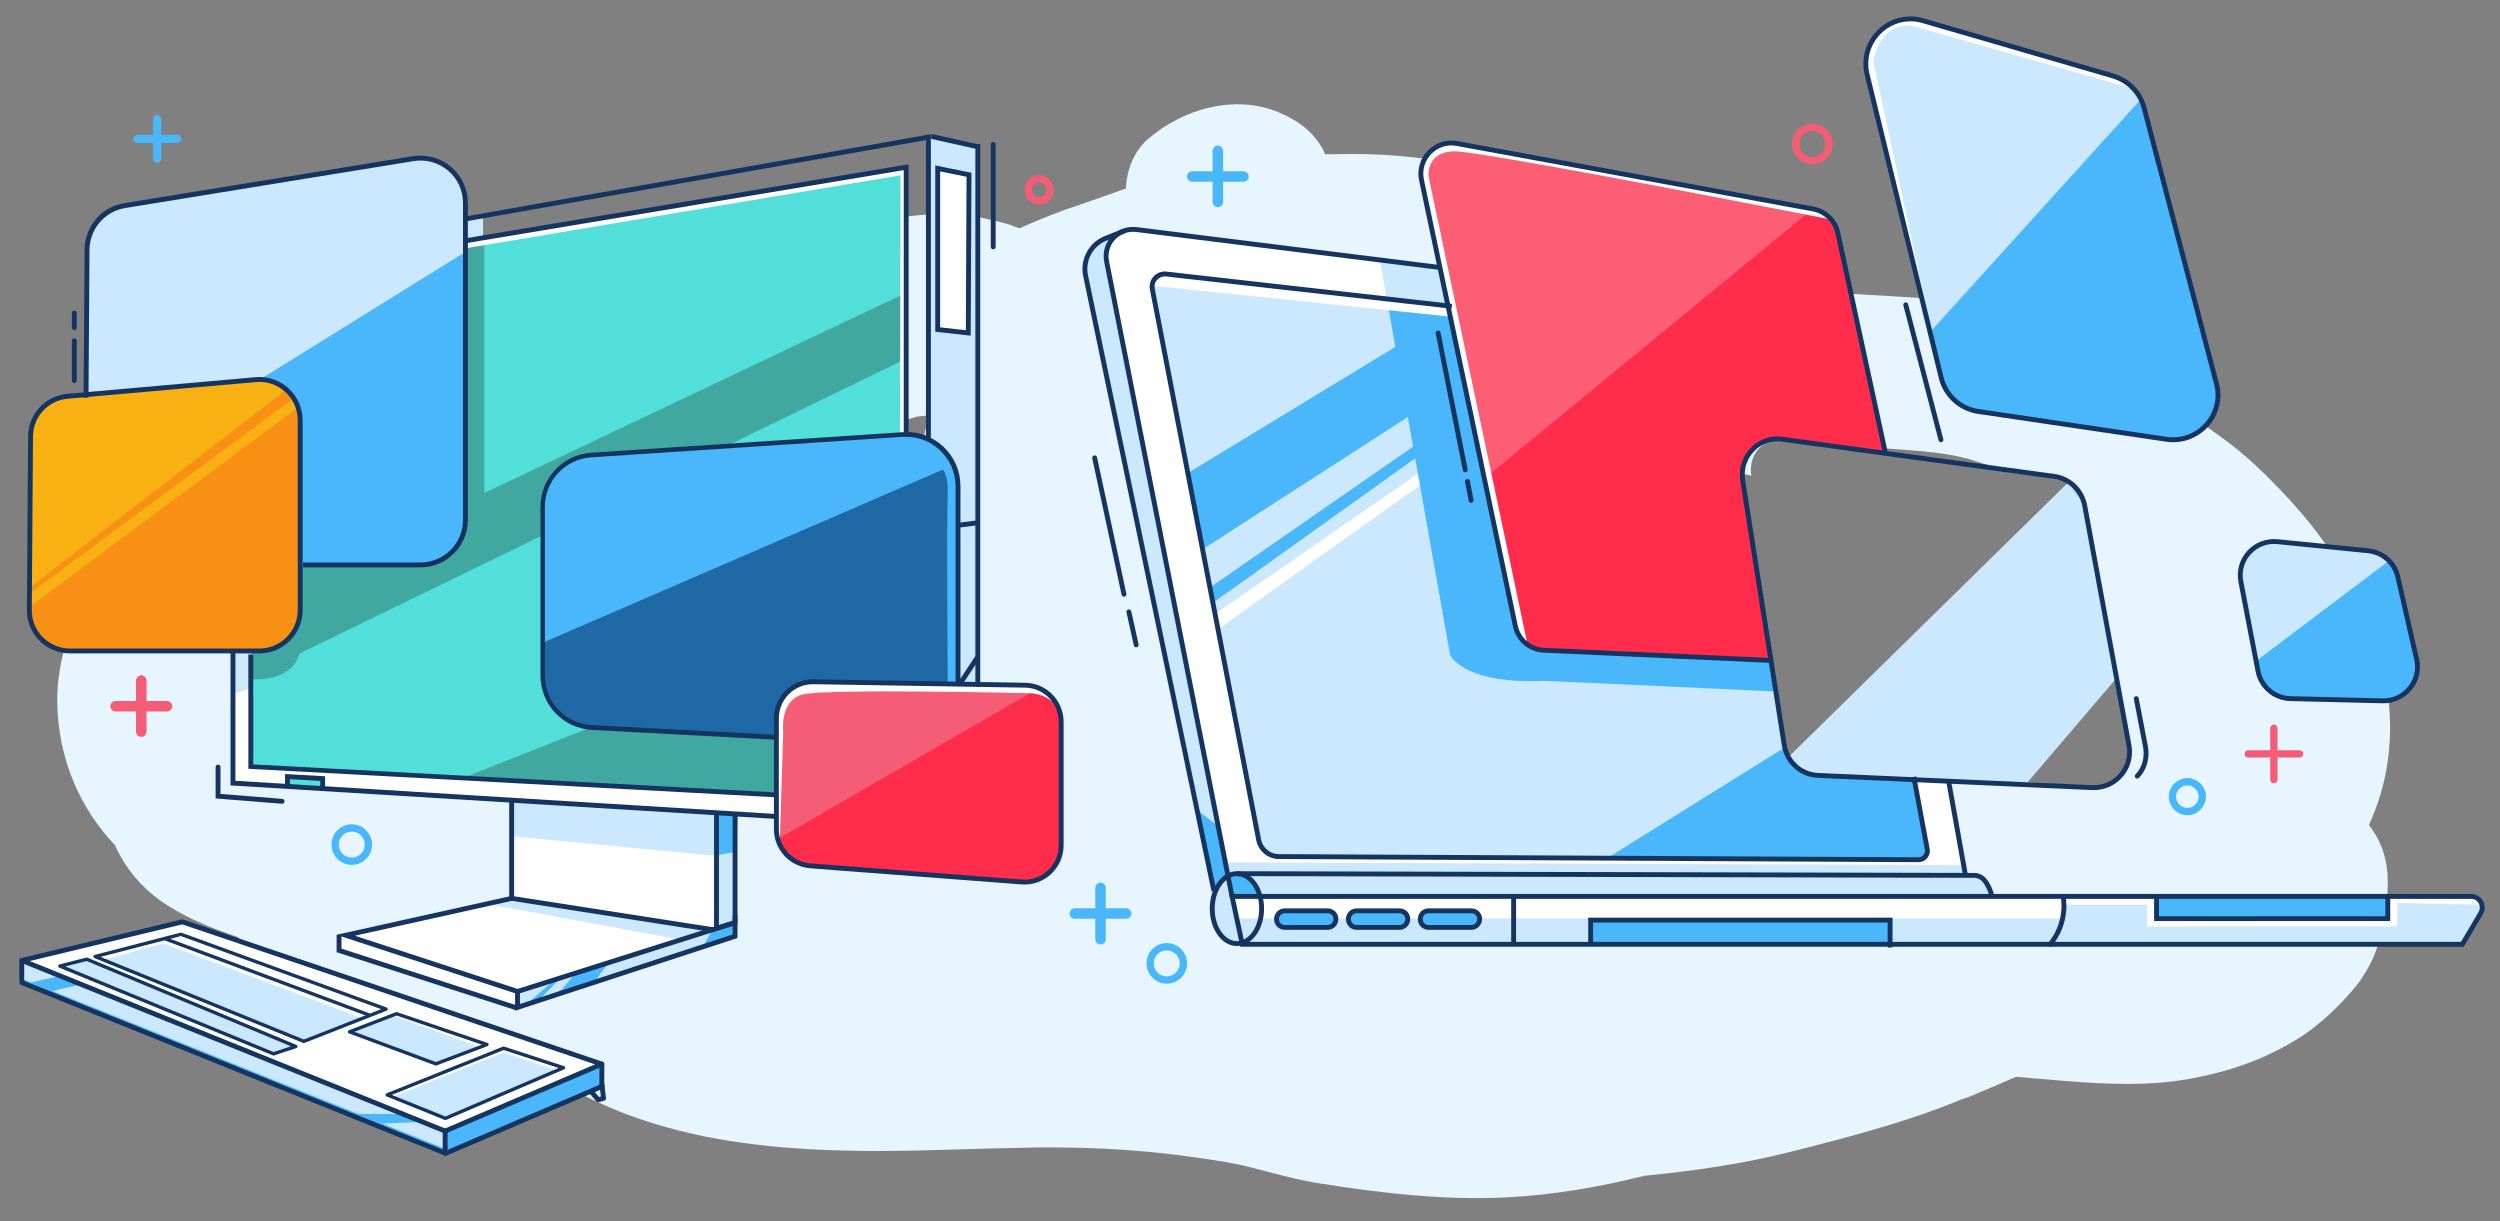
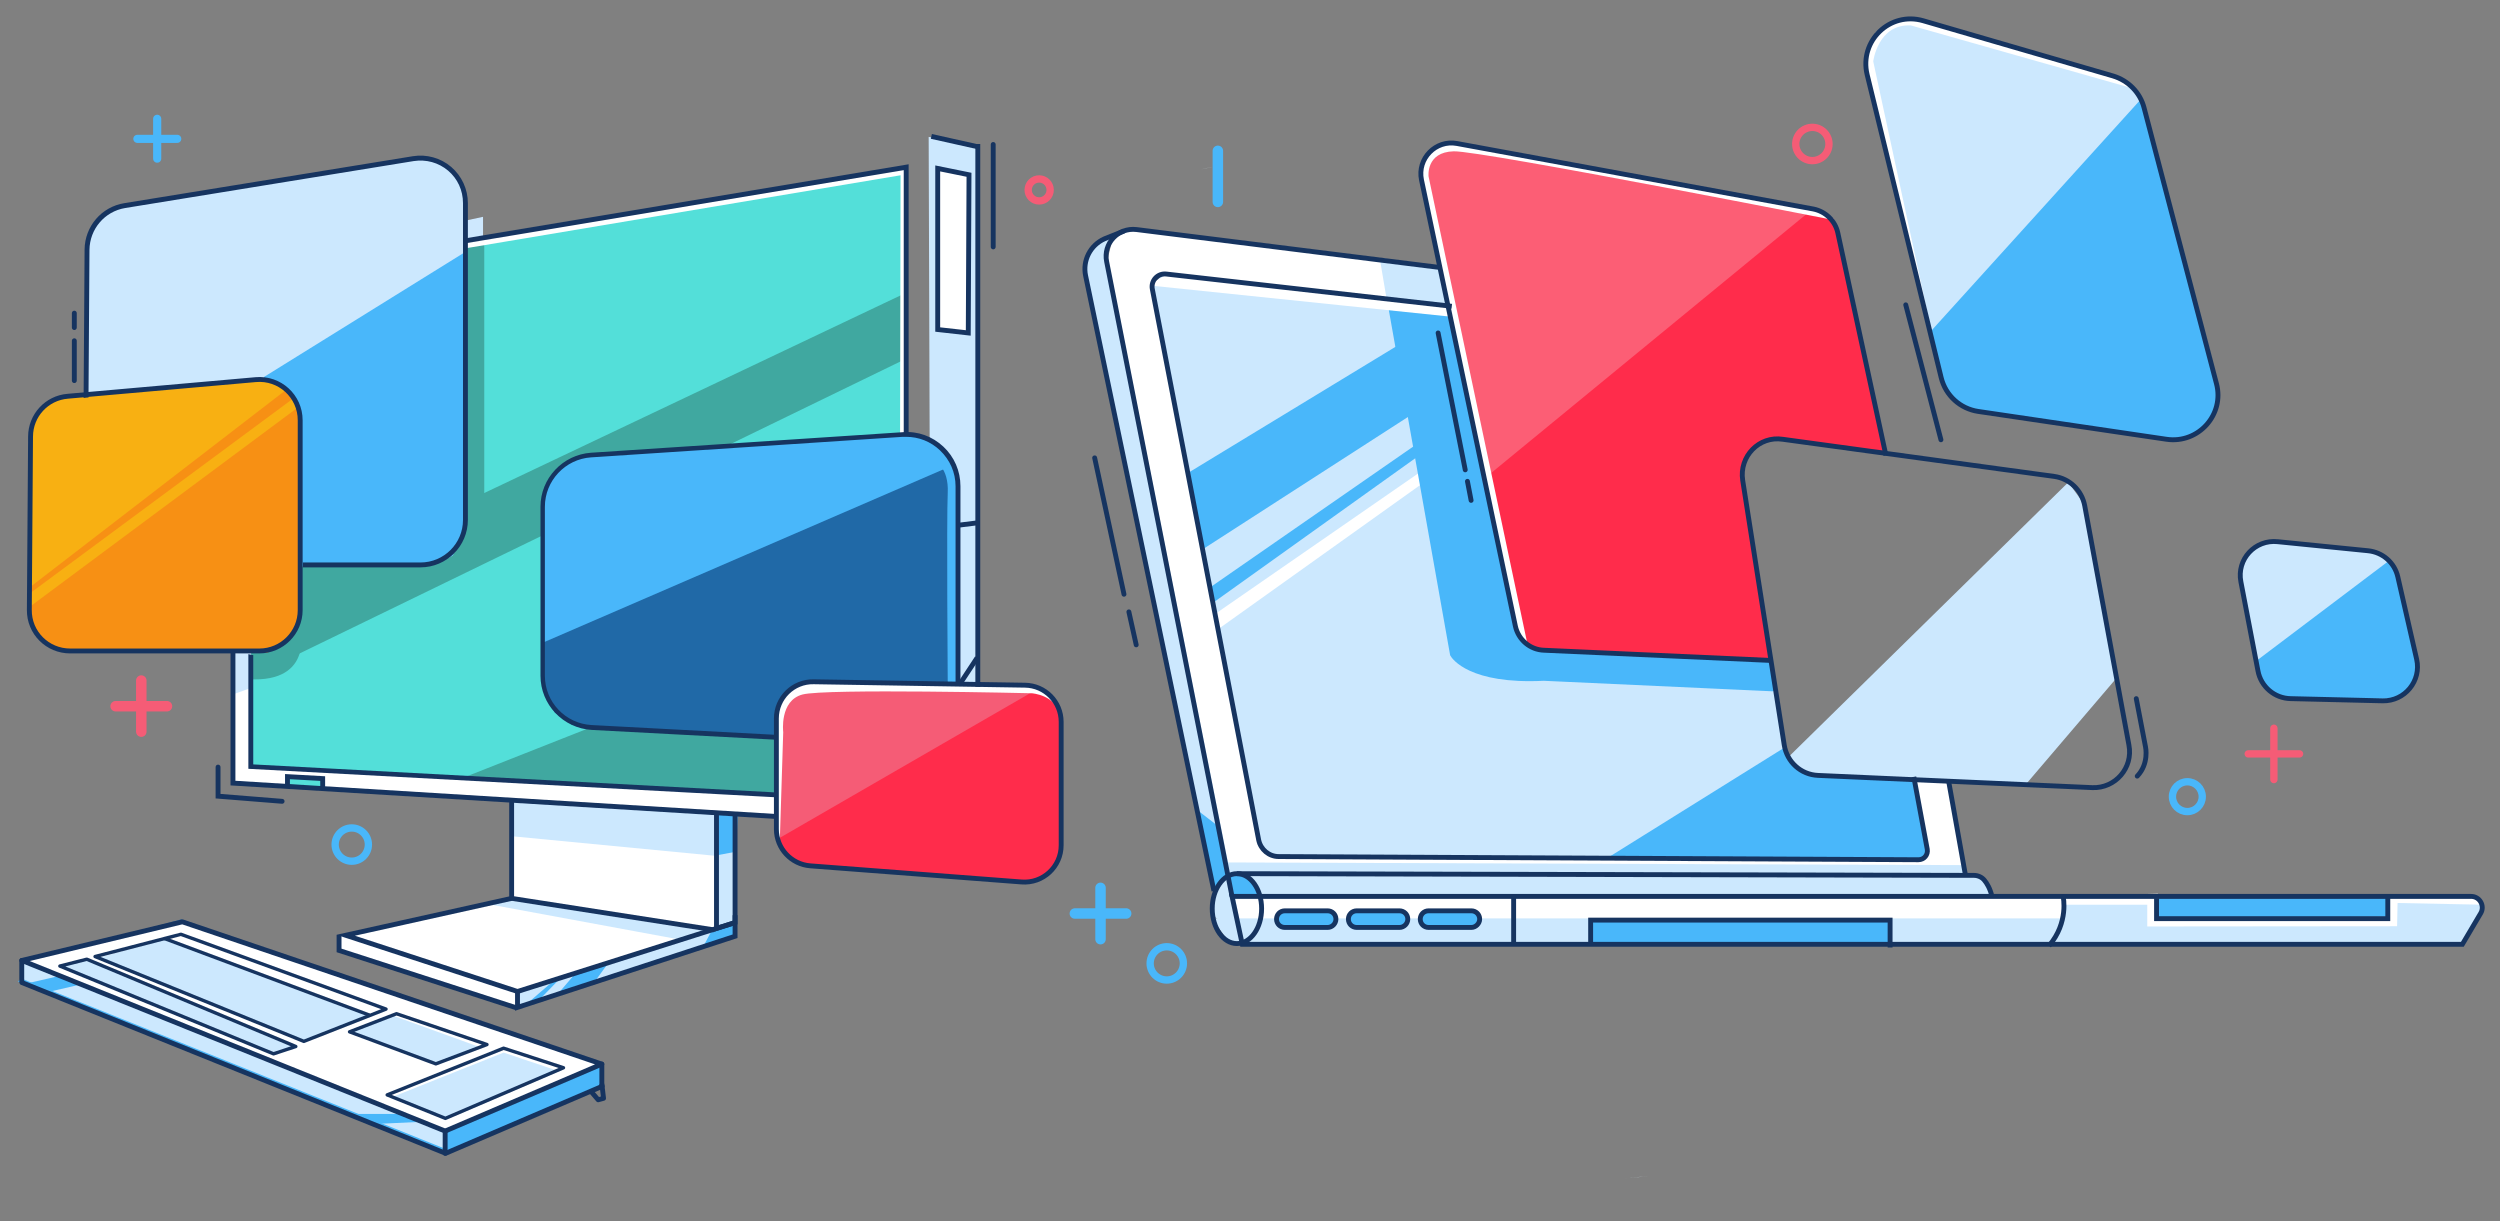
<svg xmlns="http://www.w3.org/2000/svg" xmlns:xlink="http://www.w3.org/1999/xlink" version="1.1" x="0px" y="0px" viewBox="0 0 1022.7 499.5" style="enable-background:new 0 0 1022.7 499.5;" xml:space="preserve">
  <rect x="0" y="0" width="1022.7" height="499.5" fill="#808080" stroke="none" />
  <style type="text/css">
	.st0{fill:#E6F5FF;}
	.st1{fill:#CCE8FE;}
	.st2{fill:#2069A7;}
	.st3{fill:#FFFFFF;}
	.st4{fill:#49B7FA;}
	.st5{clip-path:url(#XMLID_2_);fill:#D6213F;}
	.st6{clip-path:url(#XMLID_2_);fill:#FF2C4B;}
	.st7{clip-path:url(#XMLID_2_);fill:#FFFFFF;}
	.st8{clip-path:url(#XMLID_5_);fill:#40A8A0;}
	.st9{clip-path:url(#XMLID_5_);fill:#49B7FA;}
	.st10{clip-path:url(#XMLID_5_);fill:#FFFFFF;}
	.st11{fill:#F55C76;}
	.st12{fill:#FF2C4B;}
	.st13{fill:#F8B012;}
	.st14{fill:#53DFD9;}
	.st15{fill:#F79014;}
	.st16{fill:#CEE8FE;}
	.st17{fill:none;stroke:#49B7FA;stroke-miterlimit:10;}
	.st18{clip-path:url(#XMLID_6_);fill:#49B7FA;}
	.st19{fill:none;stroke:#163460;stroke-width:2;stroke-miterlimit:10;}
	.st20{fill:#163460;}
	.st21{fill:none;stroke:#163460;stroke-width:2;stroke-linecap:round;stroke-miterlimit:10;}
	.st22{fill:none;stroke:#163460;stroke-width:2;stroke-linecap:round;stroke-linejoin:round;stroke-miterlimit:10;}
	.st23{fill:none;stroke:#163460;stroke-width:1.4;stroke-linejoin:round;stroke-miterlimit:10;}
	.st24{fill:none;stroke:#163460;stroke-width:2;stroke-linejoin:round;stroke-miterlimit:10;}
	.st25{fill:none;stroke:#49B7FA;stroke-width:3;stroke-linejoin:round;stroke-miterlimit:10;}
	.st26{fill:none;stroke:#F55C76;stroke-width:3;stroke-linejoin:round;stroke-miterlimit:10;}
	.st27{fill:none;stroke:#49B7FA;stroke-width:4.286;stroke-linecap:round;stroke-linejoin:round;stroke-miterlimit:10;}
	.st28{fill:none;stroke:#F55C76;stroke-width:4.286;stroke-linecap:round;stroke-linejoin:round;stroke-miterlimit:10;}
	.st29{fill:none;stroke:#49B7FA;stroke-width:3.333;stroke-linecap:round;stroke-linejoin:round;stroke-miterlimit:10;}
	.st30{fill:none;stroke:#F55C76;stroke-width:3;stroke-linecap:round;stroke-linejoin:round;stroke-miterlimit:10;}
</style>
  <g id="Layer_6">
    <g>
      <path class="st0" d="M504.9,194.9c0.1,1,0.1,2,0.2,3c0.2,2.2,0.3,4.3,0.5,6.5C505.3,201.2,505.1,198,504.9,194.9z" />
      <g>
        <path class="st0" d="M357.2,91.3c1.8-0.4,3.5-0.8,5-1.1c1.7-0.4,3.4-0.8,5.1-1.2C364,89.8,360.6,90.6,357.2,91.3z" />
        <path class="st0" d="M491.2,69.3c1.6-0.3,3.2-0.7,4.8-1C494.4,68.6,492.8,68.9,491.2,69.3z" />
        <path class="st0" d="M674.4,481.2c-1,0.1-2,0.2-3,0.2c-2.4,0.2-4.7,0.4-7.1,0.6L674.4,481.2z" />
        <g>
-           <path class="st0" d="M969.1,337.5c3.3-7.3,5.8-15,7.2-23.2c7.1-40.4-13-81-39.9-110.1c-9.3-10-17.2-17.8-27.9-25.5      c-7.6-5.5-15.3-11-23-16.4c-11-7.7-22-15.3-33.8-21.6c-15.5-8.2-32.7-14.7-50.1-17.1c-17.3-2.4-34.8-2.5-52.2-4      c-15-2.3-29.2-6.8-43.2-12.6c-32.6-14.4-63.9-31.2-99.2-38.1c-17.9-3.5-35.5-6-53.8-5.9c-3.7,0-7.4,0.1-11.1,0.1      c-0.4-1-0.9-2.1-1.5-3c-4.3-7-9.9-10.9-17.4-14.1c-18.1-7.6-39.2-1.5-53.5,10.8c-5.8,5-8.8,12.6-9.1,20.3      c-6.1,2.1-12.1,4.4-18.2,6.4c-8.6,2.8-17.1,6.2-25.4,9.9c-2.2-0.9-4.5-1.7-6.8-2.3c-7.2-1.8-13.8-3.4-21.1-3.5      c-11.1-0.1-17.4,0.6-26.8,2.5c-12.4,3-23.6,6.7-34.9,13.7c-13.1,8.1-24.2,16.7-35,27.3c2.5-2.4,4.9-4.8,7.4-7.3      c-12.2,9.4-24.5,18.5-37.8,26.4c-16.8,8.9-34.4,16-52.6,21.3c-21.5,5.1-43.3,6.8-65.2,9.6c-27.6,3.5-58.1,10.1-79.9,28.5      c-23.4,19.7-42.4,49-40.8,80.8c1.1,21.5,9.6,40.7,23.5,55.3c0.1,0.2,0.2,0.4,0.3,0.6c4,8.9,10.5,16.6,18.4,22.2      c9.7,6.8,20.6,11.1,31.7,14.9c2.6,3.9,5.5,7.6,8.7,11.1c1.3,1.4,2.8,2.7,4,4.1c-0.4-0.2-0.8-0.4-1.2-0.5l5.1,4.2      c-2.2-1.7-2.5-1.8-1-0.4c4.7,4.9,9.9,9.2,15.6,13c2.7,1.9,5.5,3.9,8.5,5.1c12.5,5.3,26.1,8.6,39.6,10.2      c12,1.4,23.9,1.5,35.9,0.8c4.4,3.6,9,6.9,13.8,10c22.8,14.6,50.1,22.7,76.6,26.4c24.8,3.5,49.9,3.8,74.8,3.2      c12.5-0.3,25-0.8,37.5-1c3-0.1,6-0.1,9-0.2c0.4,0,1.7,0,1.9,0c2,0,3.9,0,5.9,0c6.6,0,13.1,0.2,19.7,0.5      c12.5,0.6,25,1.8,37.4,3.6c7.5,1.1,15,2.1,22.3,4c9.8,2.5,19.1,5.2,29,6.7c25.2,4,50.7,6.9,76.2,5.6c18.9-1,37.5-4.2,55.9-8.8      c20.1-2,40.2-4.8,59.8-9.8c26.5-6.7,52.8-13.5,77.7-24.8c-2.7,1.2-5.3,2.4-8,3.7c2.4-0.9,4.8-1.9,7.2-3      c5.2-2.2,10.3-4.3,15.4-6.6c6.7,0.6,13.4,1.1,20.1,1.7c17.4,1.4,34.9,2.2,52.2-1.1c15.1-2.9,27.5-7.1,40.9-14.9      c8.9-5.1,16.9-12.5,23.7-20.2c1.1-1.3,2.2-2.6,3.2-3.9c6.3-8.6,9.2-17.3,10.8-27.6c1.8-11.6,2.3-22.9-3.9-33.2      C970.9,340.1,970.1,338.8,969.1,337.5z M373.3,297c0.7,7.3,2.3,14.7,4.8,21.8c-7.2-0.5-14.4-0.8-21.7-0.8      c-27.1-0.1-54.2,3.4-80.1,11.3c3-0.9,6.1-1.8,9.1-2.8c-9.1,2.5-18.2,4.9-27.4,7.2c-1.1-2.1-2.4-4-3.8-5.9      c-3-3.9-7.4-7.2-11.1-10.4c-4.1-3.5-8.6-6.5-13.4-9c-16.7-8.7-32.2-12.4-50.9-14c-9-0.7-18.2-0.8-27.4-0.4      c-2.2-0.8-4.4-1.6-6.6-2.4c-5.7-2-11.4-3.8-17-5.9c-1.9-0.7-3.9-1.6-5.8-2.2c-1.4-0.4-2.8-0.7-4.2-0.9      c-4.2-1.6-8.7-1.9-13.6-0.3c-2.2,0.7-4,2.1-5.2,3.7c0.9-1.9,2-3.8,3-5.6c1.8-2.2,3.7-4.4,5.6-6.4c2-1.6,4.1-3.1,6.3-4.6      c5.4-2.7,10.9-4.9,16.6-6.7c28-6.7,57.1-6.5,85.2-13c35.1-8.1,67.3-21.3,97.9-40.3c15.1-9.3,29-20.5,43.5-30.7      c3.8-2.2,7.8-4.3,11.7-6.3c2.1-0.7,4.3-1.4,6.5-2c1.6-0.2,3.2-0.3,4.8-0.5c0,0,0,0,0,0c-1,3.4-1.8,6.8-2.4,10.2      c-1.4,8-1.5,16.2-1.8,24.3c-0.4,10.3-0.8,20.5-1.2,30.8C373.8,255.7,371.2,276.5,373.3,297z M870.3,312.8      c-3.2,12.2-19.4,10.7-29,8.7c-0.7-0.1-1.3-0.4-1.8-0.7c-4.3-0.1-8.7-0.7-13.1-1.2c-0.4,0-0.7-0.1-1.1-0.2      c-8.6-0.2-17.3-0.4-25.9-0.7c-39.4-2.7-78.7-9.4-117.2-17.7c-20.7-4.5-40.9-11-61.5-16c-24-5.7-48.9-9.8-73.6-9      c-14.9,0.5-29.8,2.9-44.2,6.4c-0.2,0.1-0.5,0.1-0.7,0.2c-0.9-2.7-1.6-5.5-2.2-8.3c-0.3-4.3-0.6-8.6-0.9-12.9      c0-0.4,0.1-0.8,0.1-1.1c0-0.4,0.1-0.8,0.1-1.2c0.1-1,0.2-1.9,0.3-2.9c1.5-9,3.4-18.4,4.4-27.6c1.3-11.5,1.7-19.9,1.1-30.7      c-1-12.8-2.8-25.3-9.1-37c-2.4-4.5-5.3-8.7-8.5-12.5c4.8-1.4,9.6-2.6,14.4-3.8c13.2-2.3,26.5-3.7,39.9-4.2      c14.3,0.2,28.4,1.5,42.5,3.9c17.7,3.9,34.6,9.8,51.2,17c23.1,10.9,45.8,22.7,70.2,30.4c3.6,1.1,7.1,2.1,10.7,2.9      c-0.3-3.4-0.2-6.6,2.1-9.8c2.9-4,7.7-5.7,12.5-5.6c5.7,0.1,11.4,1.8,17,2.3c6.5,0.6,13,1,19.5,1.6c12.8,1.2,25.8,1.3,38.3,4.8      c5.9,1.7,11.6,3.9,17.5,5.3c5.8,1.4,11.9,1.2,17.6,2.8c0.1,0,0.2,0.1,0.3,0.1c1.6-0.3,3.3,0,4.8,1.4c5.7,5,7.5,11.7,8.2,19      c0.4,4.1-0.1,8.3,0.7,12.3c0.8,4.3,2.9,8.3,3.9,12.5c0.2,0.2,0.4,0.3,0.6,0.5c0,0,0,0,0,0c-0.2-0.2-0.4-0.3-0.6-0.5c0,0,0,0,0,0      c0.2,0.2,0.4,0.3,0.6,0.5c-0.7,3.8-0.5,7.8,0.7,11.9c1.5,5.1,2.7,10.3,3.5,15.5c0,0,0,0,0,0c0.9,3.9,2.2,7.8,3,11.7      c0.8,3.9,1,7.9,1.6,11.9C869.4,299.2,872.1,306.1,870.3,312.8z" />
-         </g>
+           </g>
      </g>
    </g>
    <polyline class="st1" points="846.1,197.3 731.8,309.5 740,317.6 828.7,320.9 865.3,278 852.9,206.7  " />
  </g>
  <g id="Layer_4">
    <polyline class="st2" points="10.3,393.4 181.4,462.2 188.8,460.2 244.1,435.5 74.2,376.1  " />
    <polygon class="st3" points="181.7,462.9 244.7,435.5 75.2,377 10.7,391.8 11,393.6  " />
    <polyline class="st3" points="504.3,366.3 508.5,386.2 838.7,386.2 1007.3,386.5 1013.8,375.8 1015.8,371.2 1013.5,367.1    848.8,366.5 810.1,366.4 504,366.7  " />
    <polyline class="st1" points="783.2,319.3 797,319.1 800.2,337.4 785.9,336.6  " />
    <path class="st3" d="M502.7,357.6l6.4,0.2l289.9,0.8l4.5-0.3l-5.9-38.4l-11.8-0.9l-2.4,1.5l4.5,24.1l0.1,5.1l-2.3,2.1l-262-1.5   c0,0-6.8-1.3-7.2-2.9c-0.5-1.6-3.7-14-3.7-14l-41.5-215.9c0,0,1.2-6.9,6.9-5.4c5.7,1.5,114.5,13,114.5,13l-3.8-16L462.1,93.7   c0,0-6.4,1.9-7,4c-0.6,2.2-2.4,10.4-2.4,10.4l3,12.6l46.7,235.8L502.7,357.6z" />
    <polyline class="st1" points="138.7,383 139.5,389.3 211.5,411.6 211.6,405.8 141.7,383  " />
    <polyline class="st4" points="209.1,327.3 293.1,332.8 293,340.9 209.6,334.1  " />
    <polyline class="st3" points="138.1,388.9 211.6,412.1 300.7,382.8 300.7,332.8 316.9,334.5 317.3,324.4 102.5,313 102.6,266.2    94.6,267 95.1,320.1 209.2,327.9 209.4,366.9 138,383.2  " />
    <polyline class="st1" points="495.7,375.7 843.5,375.7 844,366 1012,366.9 1015.6,370.8 1014.4,372.4 1007.8,385.9 508.3,386.3    503,385.7  " />
    <polyline class="st1" points="471.7,116.9 514.4,345.5 521,351.1 751,351.1 786.3,351.4 788.1,349.7 783.2,319.3 741.6,317.5    730,309.5 725.1,270.3 631.5,266.1 621,260.9 592,124.9 475.6,112  " />
    <path class="st1" d="M508.4,383.2L453.9,109l-1.3-5.7l2.4-5.6l3-1.7l-2.3-0.4l-8.8,5c0,0-3.2,7.9-3.1,9.9   c0.1,2,53.2,254.4,53.2,254.4s-1.7,6.8-1.4,9.3" />
    <polyline class="st3" points="585.3,190.1 495.3,252.4 496.2,258.9 588,193.4  " />
    <path class="st4" d="M658,350.7l71.7-44.7c0,0,5.1,10.5,10.3,11c5.1,0.5,26.4,1.4,26.4,1.4l16.8,0.9l4.5,22.4l0.3,9.4" />
    <path class="st4" d="M631.5,278.5l93.6,4.3c0.5,0,1-0.5,0.9-1l-1.8-11.9c-0.1-0.4-0.4-0.7-0.8-0.7l-91.8-3.1c0,0-0.1,0-0.1,0   c-0.9-0.2-9.6-2.1-11.6-9.9c-2-7.9-25.7-121.2-27.7-130.6c-0.1-0.4-0.4-0.6-0.8-0.7l-22.9-2.1c-0.6-0.1-1,0.5-0.9,1l25.6,144.1   c0,0.1,0.1,0.2,0.1,0.3C594.1,269.6,601.2,280,631.5,278.5C631.5,278.5,631.5,278.5,631.5,278.5z" />
    <path class="st4" d="M665.4,278.2" />
    <polyline class="st4" points="486.1,193.4 579.7,136.5 587.1,163.4 491.7,224.9  " />
    <polyline class="st4" points="585.3,177.7 495.3,240.1 496.2,246.6 588,181  " />
    <g>
      <defs>
        <path id="XMLID_3_" d="M592,123l4.5,24.1l21.3,97.7l2.4,13.8l7.7,7.5l78.3,3.8l18.2,0.3l-7.3-46.3l-4.5-28.3     c0,0-3.3-13.6,15.9-16.6l42.6,6.1l-14.3-66.8l-6.6-28.7l-8.6-4.5L596.2,58.7c0,0-9.1,0-11.5,4.2c-2.4,4.2-3.7,6.5-3.7,6.5" />
      </defs>
      <use xlink:href="#XMLID_3_" style="overflow:visible;fill:#FC5E75;" />
      <clipPath id="XMLID_2_">
        <use xlink:href="#XMLID_3_" style="overflow:visible;" />
      </clipPath>
      <path class="st5" d="M611.2,256.7l104.5,4.5l-10.1-67.1c0,0-3.1-10.5,21.7-9.4c24.8,1,33.6,108,33.6,108l-104.2,7" />
      <polyline class="st6" points="751,77.7 588.8,210.9 617.5,279.8 710.8,288.5 772,267.9 802,219.7   " />
      <path class="st7" d="M624.7,262.8L584.4,72.2c0,0-1.2-10,10.3-10.3s164,29.8,164,29.8l-1.2-9.8L697,75.2L574.6,51l-7.5,9.3    l48.5,216.9" />
      <path class="st7" d="M466,114.6" />
    </g>
    <polyline class="st3" points="469.5,116.7 593,129.5 592,124.9 477,112.5  " />
    <polyline class="st4" points="882.3,366.7 882.3,376.1 976.5,376.1 976.5,366.6  " />
    <path class="st4" d="M542.7,379.3H526c-1.8,0-3.3-1.5-3.3-3.3l0,0c0-1.8,1.5-3.3,3.3-3.3h16.7c1.8,0,3.3,1.5,3.3,3.3l0,0   C546,377.8,544.5,379.3,542.7,379.3z" />
    <path class="st4" d="M572.1,379.3h-16.7c-1.8,0-3.3-1.5-3.3-3.3l0,0c0-1.8,1.5-3.3,3.3-3.3h16.7c1.8,0,3.3,1.5,3.3,3.3l0,0   C575.3,377.8,573.9,379.3,572.1,379.3z" />
    <path class="st4" d="M601.4,379.3h-16.7c-1.8,0-3.3-1.5-3.3-3.3l0,0c0-1.8,1.5-3.3,3.3-3.3h16.7c1.8,0,3.3,1.5,3.3,3.3l0,0   C604.7,377.8,603.2,379.3,601.4,379.3z" />
    <polyline class="st4" points="650.3,386.4 650.3,376.6 772.6,376.6 772.6,386.8  " />
    <path class="st1" d="M503.5,357.8c0,0,6.6-0.6,8.3,1.7c1.7,2.3,3.7,8,3.7,8l299.5-1c0,0-1.4-6.8-7-8.4" />
    <g>
      <defs>
        <path id="XMLID_4_" d="M103.2,313.8l214.1,11.5l0.9-23.9l-76.7-3.8c0,0-15.4-1.9-18.9-15.7l-0.7-78.8c0,0,5.2-15.6,20.4-16.8     l128.4-8.9L371,68.6L190.7,98.7l-0.5,115.7c0,0-1.4,14.6-15.8,16.4l-51.4,0.3l-0.3,20.6c0,0-2.7,15.5-20,14.9" />
      </defs>
      <use xlink:href="#XMLID_4_" style="overflow:visible;fill:#53DFD9;" />
      <clipPath id="XMLID_5_">
        <use xlink:href="#XMLID_4_" style="overflow:visible;" />
      </clipPath>
      <polyline class="st8" points="188.1,318.7 382.9,241.8 383.8,331.3   " />
      <polyline class="st8" points="90.7,282.8 404.3,130.4 404.3,103.8 84.1,255.8   " />
      <path class="st9" d="M116.3,191.5" />
      <polyline class="st8" points="198.1,86.1 198.1,212.3 148.1,244.5 125.4,242 97.8,238.5   " />
      <path class="st9" d="M125.7,257.2" />
      <path class="st8" d="M123.1,259.5c0,0,4.7,24.3-30.6,17.1" />
      <polyline class="st10" points="190.9,101.5 368.4,71.7 368.2,178.2 370.7,177.4 371,68.6 189,98   " />
    </g>
    <path class="st1" d="M379.9,56l20,4.1l0.5,219.8l-8,0.1l-0.7-4l0.3-68l-0.3-11.9c0,0-2-10.4-11.4-16.2L379.9,56z" />
    <polyline class="st1" points="300.8,333.4 300.7,382.8 213.5,412.1 211.8,411.3 212.2,405.4 293.1,379.1 293.1,332.8  " />
    <polyline class="st1" points="209.5,342.1 292.7,350.1 293.1,331.9 209.7,328.1  " />
    <path class="st1" d="M203.3,368.9" />
    <polyline class="st1" points="199.9,369.9 277.8,384.3 290.1,380.9 208.7,366.9  " />
    <polyline class="st1" points="9.3,393 182.1,462.6 245.6,435.5 246,443.7 182.8,472.2 8.6,401.9  " />
    <polygon class="st1" points="35.7,392.4 120.4,427.8 112.1,431.5 25.3,395.3  " />
    <polyline class="st1" points="159,448.2 182.1,457.6 230.3,436.8 206.2,428.7 159.3,447.7  " />
    <polyline class="st1" points="40.3,391.8 123.8,425.8 151,415.6 68.3,384  " />
    <polyline class="st4" points="182.1,462.6 182.3,471.9 246.1,444.4 245.6,435.5  " />
    <polyline class="st4" points="9.6,402.6 24.5,399.2 33.5,402.6 19.7,405.8  " />
    <polyline class="st4" points="142,455.7 164.5,455.7 172.7,458.9 153.4,459.8  " />
-     <polyline class="st3" points="43.2,392.4 66.9,385.9 147.9,416.4 150.4,415.3 67.1,384.3 39.6,391.1  " />
    <polyline class="st3" points="160.9,448.6 206,430.6 227.7,437.9 229.9,436.7 206.1,429 158.9,447.5  " />
    <polyline class="st1" points="160.5,415.4 196.4,428.4 198,427.5 162.3,414.8 198.4,427.4 178,435.1 143.6,422.1  " />
    <polyline class="st4" points="293.7,349.8 301.1,348.4 301.8,333 293.1,331.9  " />
    <polyline class="st4" points="215.8,410.4 226,401.6 228.5,400.9 221,408.6  " />
    <polyline class="st4" points="228.2,406.6 235.4,398.2 249,393.7 243,402  " />
    <polyline class="st4" points="287.9,386.8 291.1,380.8 300.1,378.2 300.6,383.3  " />
    <path class="st4" d="M225.3,288.2l-3.4-6.6l0.3-18.8l-0.6-24.3l0.5-23.3l0.6-8.3l0.7-7.3c0,0,4-12.3,16.7-13.3l129.4-8.3l5.2,0.8   l6.4,1.6l6.5,6.1l2.5,3.8l1.2,6l0.5,7.9l-0.1,74.7l-58.9-0.2l-6.6,1.9l-6.8,6.3l-1.8,15.3l-76.8-4.5l-12.1-5.3" />
    <path class="st2" d="M222.3,262.8l167.8-72.6l1.6,5.9v82.3l-0.1,1.7l-58.6-0.9c0,0-10,1.3-11.1,3.6c-1,2.3-4.2,8.5-4.2,8.5   l-0.7,10.4l-67.2-3.9l-15.9-1.4l-7-5l-3.6-6.2l-1.4-6.3" />
    <path class="st4" d="M382.3,188.5c0,0,5.9,2.6,5.4,13.1c-0.5,10.5,0,78.5,0,78.5h4V198c0,0-1.4-10.3-5.2-13.1" />
    <path class="st11" d="M317.8,332.9L318,315l-0.2-14l0.4-8.7c0,0,1-8,4.8-9.4c3.8-1.5,5.9-3.5,5.9-3.5l4-0.2l20.9,0.9l58.4-0.1   c0,0,12,1,12.8,1.5s7.8,5.4,8,7.3c0.3,1.9,0.9,5.6,0.9,5.6l-0.1,51.2l-0.4,4.9l-2.2,4.5l-4,4.3l-5,1.8l-6.8-0.3l-81.7-6.2l-7.7-1.3   l-5.2-4.1l-1.7-2.5" />
    <polyline class="st12" points="317.5,343.6 424.3,281.9 429.5,284.1 432.5,288.6 434.1,293.2 434.3,342.7 432,353.6 424.7,360.3    418.5,361.2 333.8,354.7 325.7,353 321.3,350  " />
    <path class="st13" d="M26.9,266.6l25.6-0.6l35.2,0.5h19.1l5.9-1.2l6.3-5.2l3.1-7.1l0.5-7.8l0.6-47l0.2-16.5l-0.8-7.6l0.5-3.3   c0,0-2.9-14.7-13.4-15.5c-10.5-0.8-78.6,6.3-78.6,6.3l-9.2,1.5l-5.6,4.3l-3.1,5.1l-0.7,8l-0.1,27.7L11.6,246l0.3,7.3   C11.9,253.3,17.3,264.9,26.9,266.6z" />
    <polyline class="st3" points="844.9,370.1 878.4,370.1 878.4,379 980.6,378.9 980.8,369.4 1015.8,370.1 1013.5,367.1 975.9,366.1    976.8,375 883.1,375.7 882.8,365.6 844,366.6  " />
    <polyline class="st1" points="567.3,122.7 564.4,105.5 588.8,109.2 592,124.9  " />
    <polyline class="st14" points="117.9,321.6 117.9,318 131.6,318.5 131.6,322.1  " />
    <path class="st15" d="M11.8,248.5l110.3-82l0.3,17l-0.2,69.5c0,0-3.5,8.8-4.2,9.1s-8.7,4.9-8.7,4.9l-83-0.2   C26.3,266.8,11.3,262.6,11.8,248.5z" />
    <polyline class="st15" points="12,242.9 120.1,162.9 117,159.5 12,240.4  " />
    <path class="st3" d="M319,344.1l1.4-44.6c0,0-1.6-12.9,7.9-15.4s93.8-0.5,93.8-0.5s10.3,0.7,11.4,9.4v-3.1l-5.6-7.7l-7.9-2.4   l-89.7-0.5c0,0-8.7,3.1-9.8,5.4s-2.4,7.7-2.4,7.7l-0.6,50.7" />
    <path class="st1" d="M773.4,68.7l15.5,63.8l4.8,20.6l4.7,8.5l5.6,4.7l42.5,7.2l36,6.2l10.7,0.1l7.7-4l5.1-6.3l1.3-5.7v-4.2   l-2.7-13.6L877.1,43l-4.3-7.5l-7.7-4.3L786,8c0,0-9.7-0.9-10.3,0.3s-6.1,4.4-6.1,4.4l-4.7,4.8l-1.7,4.3l0.1,4.4l10,42.9" />
    <polyline class="st16" points="103,281.3 94.6,284.3 95,267.4 102.7,266.7 103,278  " />
    <polyline class="st16" points="197.6,97.4 197.6,88.7 190.6,90.2 190.7,98.7  " />
    <polyline class="st3" points="383.6,69.5 383.6,134.8 396.1,136.2 396.4,71.5  " />
    <path class="st4" d="M502.4,358.1l1.6,8.6h11.4C515.4,366.7,511,353.7,502.4,358.1z" />
    <polyline class="st4" points="8.5,400.2 182.5,470.1 182.3,471.9 7.4,401.6  " />
    <path class="st17" d="M62.2,385.3" />
    <path class="st4" d="M490.2,331.7l7.9,6.1l4.3,20.3c0,0-5.2,5.9-5.7,6.8" />
    <polyline class="st1" points="501.1,352.8 802.9,353.9 804.7,358.6 505.3,357.7 502.4,358.1  " />
    <path class="st4" d="M789.6,135.8l86.2-95.2l20.8,77.1l10.1,38.8l0.5,7.5c0,0-0.7,7.2-3,8.3c-2.3,1-7,5.6-7,5.6l-6.6,2.1L808,168.4   l-9.4-5.4l-4.2-7.2" />
    <path class="st3" d="M794.3,154.9l-28-129.8c0,0,1.9-15.4,15.4-14.7L871.9,36l-3.4-2.4l-6.4-2.4l-22.5-6.7L781.9,7.4l-6.5,1.2   l-8,4.5l-4,8l-0.7,7.3" />
    <polygon class="st1" points="916.4,235.1 924,275.4 924.8,278.9 929.4,282.6 935,285.7 942.5,285.8 964.5,286.8 977.5,286.5    981.2,285.6 986.1,281.8 989,276 989,271.7 983.3,244.9 980.8,235.3 978.5,230.8 975,227.7 972.4,226.3 965.3,225.1 930.4,221.3    923.2,223.1 920.2,227 917.5,229  " />
    <polyline class="st4" points="923.1,270.3 977,229.6 980.5,234.2 987.8,266.5 988.7,272.5 988.3,275.2 988.1,278.8 984,283.7    979.4,285.8 938.6,286.3 931.1,284.9 927,281 925.1,278.2  " />
    <g>
      <defs>
        <path id="XMLID_17_" d="M35.3,160.9l0.2-24.3l0.2-26.2L36,98.3c0,0,4.5-9.9,6.1-10.5c1.5-0.6,8.3-3.3,8.3-3.3l15.1-2L171,64.6     l8.2,0.9l7,5.4l2.7,4.7l1.3,6.5l0.2,60.6l0.2,64.2l-0.3,8.5l-1.7,6.1l-3.5,5.8l-5.7,2.9l-4.1,0.9l-52.4,0.5l-0.2-23.1l0.7-34.5     l-1.2-7.1l-4.2-6.8l-5.8-3.7l-6.9-1.3" />
      </defs>
      <use xlink:href="#XMLID_17_" style="overflow:visible;fill:#CCE8FE;" />
      <clipPath id="XMLID_6_">
        <use xlink:href="#XMLID_17_" style="overflow:visible;" />
      </clipPath>
      <polyline class="st18" points="108,154.2 226.2,80.8 193.3,247.5 129.4,256.3 108,253.6   " />
    </g>
  </g>
  <g id="Layer_2">
    <path class="st3" d="M514.4,367.8" />
    <path class="st19" d="M508.2,386.3h499.1l7.5-12.7c1.8-3-0.4-6.9-3.9-6.9H504L508.2,386.3z" />
    <path class="st19" d="M504,366.7L452.7,107c-1.5-7.4,4.7-14,12.2-13.1l124.7,15.6" />
    <path class="st19" d="M506,357.4l301.5,0.7c1.6,0,3.2,0.7,4.2,1.9c1.1,1.3,2.4,3.4,3.2,6.8" />
    <ellipse class="st19" cx="506" cy="371.7" rx="10.1" ry="14.3" />
    <path class="st19" d="M593.9,125.3l-116.8-13.2c-3.5-0.4-6.4,2.7-5.7,6.2l43.5,225.3c0.8,3.9,4.2,6.8,8.2,6.8l261.7,1.3   c2.3,0,4-2,3.6-4.3l-5.5-29.6" />
    <line class="st19" x1="804.1" y1="358.4" x2="797.1" y2="319.3" />
    <path class="st19" d="M844,366.8c0,0,2.4,10.5-5.8,20.1" />
    <polyline class="st19" points="882.2,367.4 882.2,375.8 976.8,375.8 976.8,367.1  " />
    <line class="st19" x1="619.2" y1="367.1" x2="619.2" y2="386" />
    <path class="st19" d="M543.1,379.4h-17.5c-1.9,0-3.4-1.5-3.4-3.4v0c0-1.9,1.5-3.4,3.4-3.4h17.5c1.9,0,3.4,1.5,3.4,3.4v0   C546.5,377.8,545,379.4,543.1,379.4z" />
    <path class="st19" d="M572.5,379.4H555c-1.9,0-3.4-1.5-3.4-3.4v0c0-1.9,1.5-3.4,3.4-3.4h17.5c1.9,0,3.4,1.5,3.4,3.4v0   C575.9,377.8,574.4,379.4,572.5,379.4z" />
    <path class="st19" d="M601.9,379.4h-17.5c-1.9,0-3.4-1.5-3.4-3.4v0c0-1.9,1.5-3.4,3.4-3.4h17.5c1.9,0,3.4,1.5,3.4,3.4v0   C605.3,377.8,603.7,379.4,601.9,379.4z" />
    <polyline class="st19" points="650.7,386.2 650.7,376.4 773.2,376.4 773.2,387.6  " />
    <path class="st19" d="M496.6,364.5l-52.5-251.7c-1.3-6.2,1.9-12.5,7.7-15.1l8-3.2" />
    <path class="st19" d="M712.9,196.5l17,108.3c1.1,6.9,6.8,12.1,13.8,12.4l112.2,5c9.4,0.4,16.8-8.1,15-17.4l-18.1-98   c-1.2-6.2-6.1-11-12.4-11.9l-111.1-15.2C719.6,178.2,711.4,186.7,712.9,196.5z" />
    <path class="st19" d="M763.8,30.5l30.3,124c1.8,7.3,7.8,12.7,15.1,13.8l77.1,11.4c13,1.9,23.8-10.1,20.4-22.8L877.1,44.1   c-1.6-6.2-6.4-11.1-12.6-13L786.8,8.5C773.2,4.5,760.5,16.7,763.8,30.5z" />
    <path class="st19" d="M916.7,238l7,36.5c1.2,6.4,6.8,11.2,13.4,11.3l37.6,0.9c9.1,0.2,15.9-8.2,13.9-17l-7.7-33.7   c-1.3-5.8-6.2-10.1-12.2-10.7l-36.9-3.7C922.5,220.6,914.9,228.8,916.7,238z" />
    <g>
-       <path class="st20" d="M378.8,57.3v121.6c0.8,0.4,1.4,0.9,2,1.5V54.9L190.1,88.6c0.1,0.7,0.1,1.3,0.1,2L378.8,57.3z" />
      <path class="st20" d="M96.3,266.1c-0.7,0.1-1.4,0.1-2,0.1v55.1l223,13.7c0-0.7,0.1-1.3,0.3-2L96.3,319.4V266.1z" />
    </g>
    <path class="st19" d="M127.3,312.2" />
    <path class="st19" d="M127.3,107.1" />
    <g>
      <path class="st20" d="M401,281V58.9h-2v222C399.7,280.9,400.4,281,401,281z" />
    </g>
    <line class="st19" x1="381" y1="55.8" x2="400.7" y2="60.2" />
    <g>
      <path class="st20" d="M318.2,326C318.2,326,318.2,326,318.2,326c-0.1-0.6-0.2-1.2-0.2-1.8l-214.4-11.5V268c-0.6-0.1-1.3-0.2-2-0.4    v46.9l216.7,11.7C318.2,326.1,318.2,326.1,318.2,326C318.2,326,318.2,326,318.2,326z" />
      <path class="st20" d="M369.7,177.5c0.3,0,0.5,0,0.8,0c0.4,0,0.8,0,1.2,0.1V67.2L190.3,97.5c-0.1,0.7-0.2,1.4-0.4,2.1l179.8-30    V177.5z" />
    </g>
    <polygon class="st19" points="383.6,68.9 383.6,134.8 396.1,136.2 396.4,71.5  " />
    <path class="st19" d="M392.5,214.8c2.4-0.3,4.8-0.6,7.2-0.9" />
    <g>
      <path class="st20" d="M393.6,280.2l7-10.6l-1.7-1.1l-7.5,11.4C392.2,280,392.9,280.1,393.6,280.2z" />
    </g>
    <polyline class="st19" points="293.1,332.3 293.1,379.8 300.7,377.4 300.7,333.4  " />
    <polyline class="st19" points="209.3,326.6 209.3,367.5 292.1,380.4  " />
    <polyline class="st19" points="300.7,377.4 211.7,405.6 141.4,382.6 209.3,367.5  " />
    <path class="st19" d="M246.7,330.1" />
    <path class="st19" d="M771.5,186.3l-19.7-91.1c-1.1-4.9-5-8.7-10-9.7L596,58.7c-8.7-1.6-16.3,6.2-14.5,14.9l38.4,182.5   c1.2,5.6,6,9.7,11.7,9.9l93.3,4.2" />
    <g>
      <path class="st20" d="M184.6,68.3c-4.3-3.7-10.1-5.3-15.7-4.4l-118,19.2c-9.4,1.5-16.2,9.5-16.3,19l-0.4,60.7    c0.7-0.1,1.3-0.2,2-0.2l0.4-60.4c0.1-8.5,6.2-15.7,14.6-17.1l118-19.2c5.1-0.8,10.2,0.6,14.1,3.9c3.9,3.3,6.1,8.1,6.1,13.3v129.6    c0,9.6-7.8,17.4-17.4,17.4h-48.1c0.1,0.7,0,1.3,0,2H172c10.7,0,19.4-8.7,19.4-19.4V83.1C191.4,77.4,188.9,72,184.6,68.3z" />
    </g>
    <path class="st19" d="M12.5,178.6L12,249.5c-0.1,9.3,7.4,16.8,16.7,16.8h77.4c9.2,0,16.7-7.5,16.7-16.7v-77.7   c0-9.8-8.4-17.5-18.2-16.6l-76.9,6.8C19.1,162.8,12.5,170,12.5,178.6z" />
    <polyline class="st19" points="211.7,405.6 211.7,412.1 300.7,383 300.7,374.4  " />
    <polyline class="st19" points="211.3,412.3 138.7,388.8 138.7,382.5  " />
    <g>
      <path class="st20" d="M242,296.6c-10.7-0.6-19.1-9.4-19.1-20.2v-69.1c0-10.6,8.3-19.5,18.9-20.2l127.5-8.4c0.5,0,0.9,0,1.4,0    c5.1,0,10,1.9,13.8,5.5c4.1,3.9,6.4,9.1,6.4,14.7v80.3c0.7-0.1,1.3-0.1,2-0.1v-80.2c0-6.2-2.5-12-7-16.2s-10.4-6.4-16.6-5.9    l-127.5,8.4c-11.6,0.8-20.7,10.5-20.7,22.1v69.1c0,11.8,9.2,21.5,21,22.2l75.2,4c0-0.7,0-1.3,0-2L242,296.6z" />
    </g>
    <path class="st19" d="M317.6,293.9v45.3c0,7.9,6.1,14.4,13.9,15l86.4,6.6c8.7,0.7,16.2-6.2,16.2-15v-50.5c0-8.2-6.6-14.9-14.8-15   l-86.4-1.4C324.5,278.7,317.6,285.5,317.6,293.9z" />
    <line class="st21" x1="459.8" y1="243.1" x2="447.8" y2="187.3" />
    <line class="st21" x1="599.4" y1="192.2" x2="588.3" y2="136.2" />
    <line class="st21" x1="794" y1="179.9" x2="779.6" y2="124.7" />
    <line class="st21" x1="601.8" y1="204.7" x2="600.3" y2="196.9" />
    <line class="st21" x1="461.8" y1="250.3" x2="464.8" y2="263.8" />
    <path class="st21" d="M873.9,285.8l3.8,19.8c0,0,1.5,6.8-3.4,11.9" />
    <line class="st21" x1="406.3" y1="59.1" x2="406.3" y2="101" />
    <polyline class="st21" points="89.2,313.8 89.2,325.7 115.4,327.8  " />
    <polyline class="st21" points="117.6,321.3 117.6,317.7 132,318.5 132,321.6  " />
    <polygon class="st22" points="182.1,462.7 246.2,435.3 74.6,377.1 8.9,392.9  " />
    <polyline class="st22" points="9.1,402 182.3,471.8 246.3,444.4  " />
    <path class="st22" d="M74.8,386.2" />
    <line class="st22" x1="182.1" y1="462.7" x2="182.1" y2="471.8" />
    <line class="st22" x1="246.2" y1="435.3" x2="246.2" y2="444.4" />
    <line class="st22" x1="8.9" y1="392.9" x2="8.9" y2="401.8" />
    <polygon class="st23" points="24.5,395.2 111.9,431.1 121,428.1 35.5,392.4  " />
    <polygon class="st23" points="158.4,447.9 182.2,457.5 230.5,436.8 206,428.8  " />
    <polygon class="st23" points="124.3,426 157.9,412.8 74,382.2 38.9,391.3  " />
    <polygon class="st23" points="143,422.1 178.3,435.2 199.2,427.3 162.2,414.7  " />
    <path class="st24" d="M114.9,432.4" />
    <line class="st23" x1="67.2" y1="383.9" x2="151.2" y2="415.3" />
    <line class="st22" x1="30.4" y1="155.7" x2="30.4" y2="139.4" />
    <line class="st22" x1="30.4" y1="134" x2="30.4" y2="128.1" />
    <circle class="st25" cx="894.8" cy="325.9" r="6.1" />
    <circle class="st25" cx="143.9" cy="345.5" r="6.8" />
    <circle class="st25" cx="477.3" cy="394.1" r="6.8" />
    <circle class="st26" cx="741.4" cy="58.9" r="6.8" />
    <path class="st24" d="M237.3,448.1" />
    <polyline class="st24" points="241.7,446.4 244.7,449.9 246.9,449.3 246.2,443.4  " />
    <circle class="st26" cx="425.1" cy="77.7" r="4.5" />
    <g>
      <line class="st27" x1="450.2" y1="363.2" x2="450.2" y2="384.2" />
      <line class="st27" x1="460.7" y1="373.7" x2="439.7" y2="373.7" />
    </g>
    <g>
      <line class="st28" x1="57.8" y1="278.4" x2="57.8" y2="299.3" />
      <line class="st28" x1="68.3" y1="288.9" x2="47.3" y2="288.9" />
    </g>
    <g>
      <line class="st27" x1="498.2" y1="61.7" x2="498.2" y2="82.6" />
-       <line class="st27" x1="508.7" y1="72.2" x2="487.7" y2="72.2" />
    </g>
    <g>
      <line class="st29" x1="64.3" y1="48.6" x2="64.3" y2="64.9" />
      <line class="st29" x1="72.5" y1="56.8" x2="56.2" y2="56.8" />
    </g>
    <g>
      <line class="st30" x1="930.2" y1="297.9" x2="930.2" y2="318.9" />
      <line class="st30" x1="940.7" y1="308.4" x2="919.7" y2="308.4" />
    </g>
  </g>
</svg>